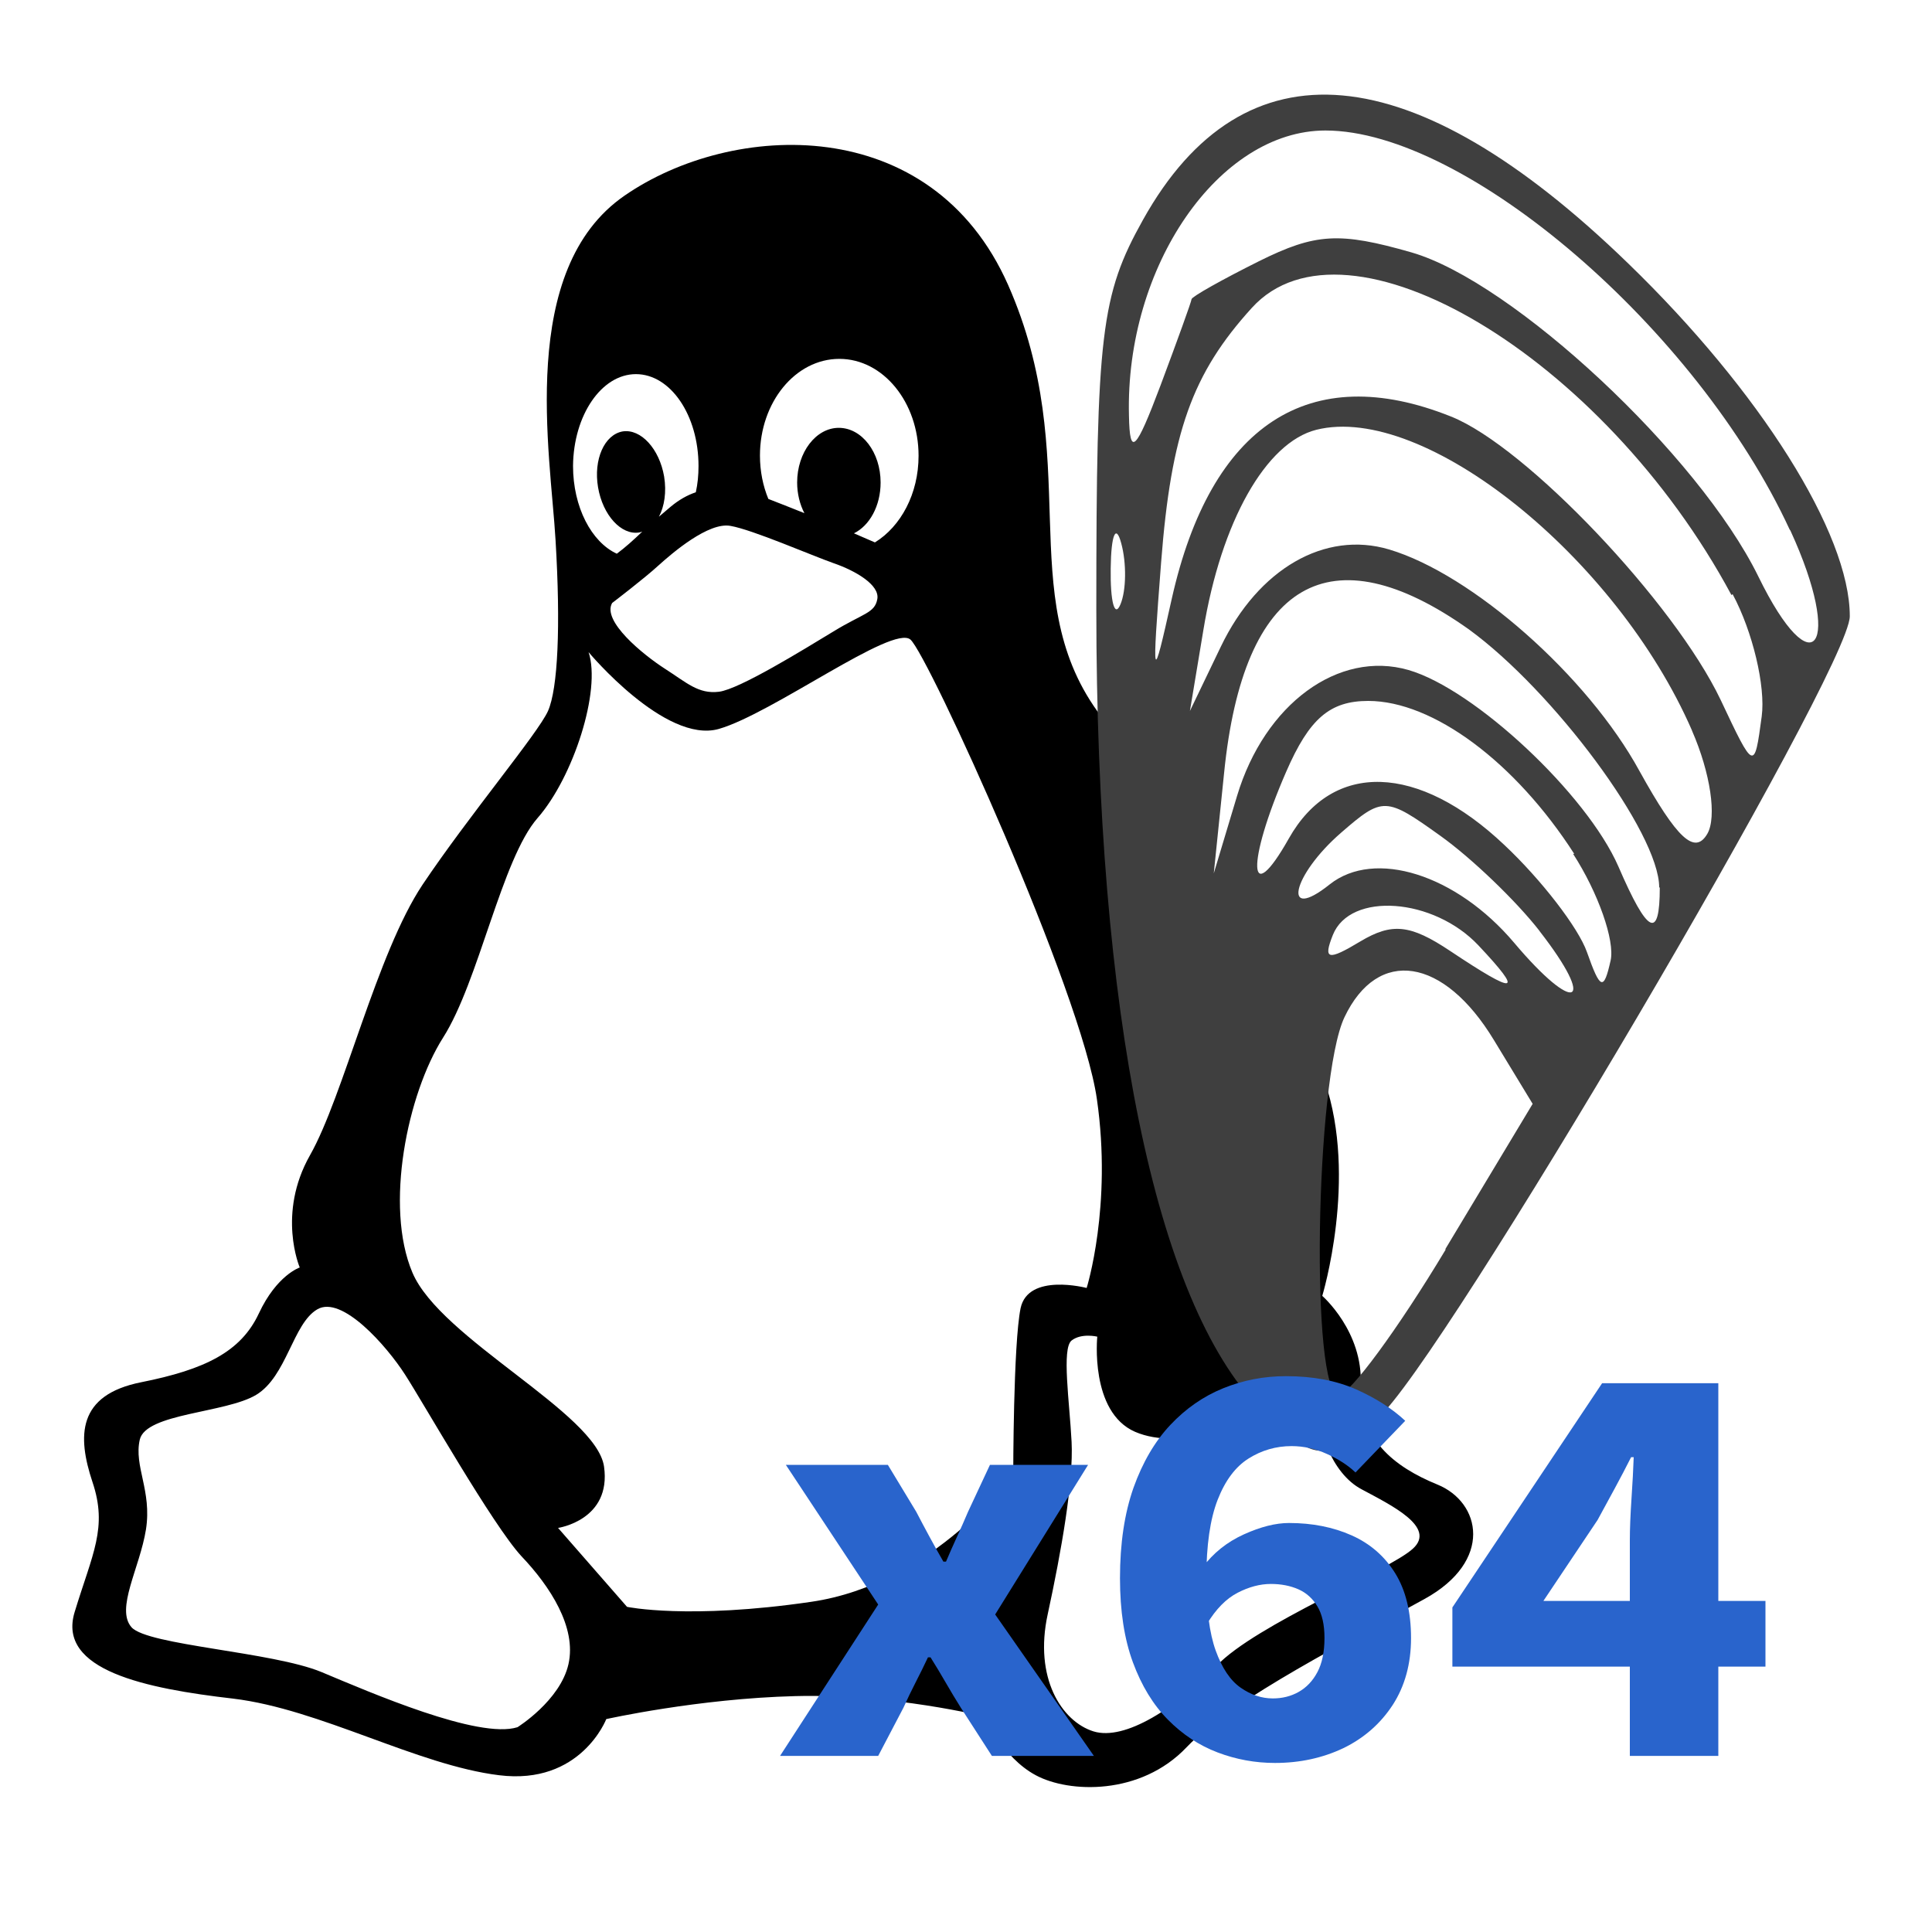
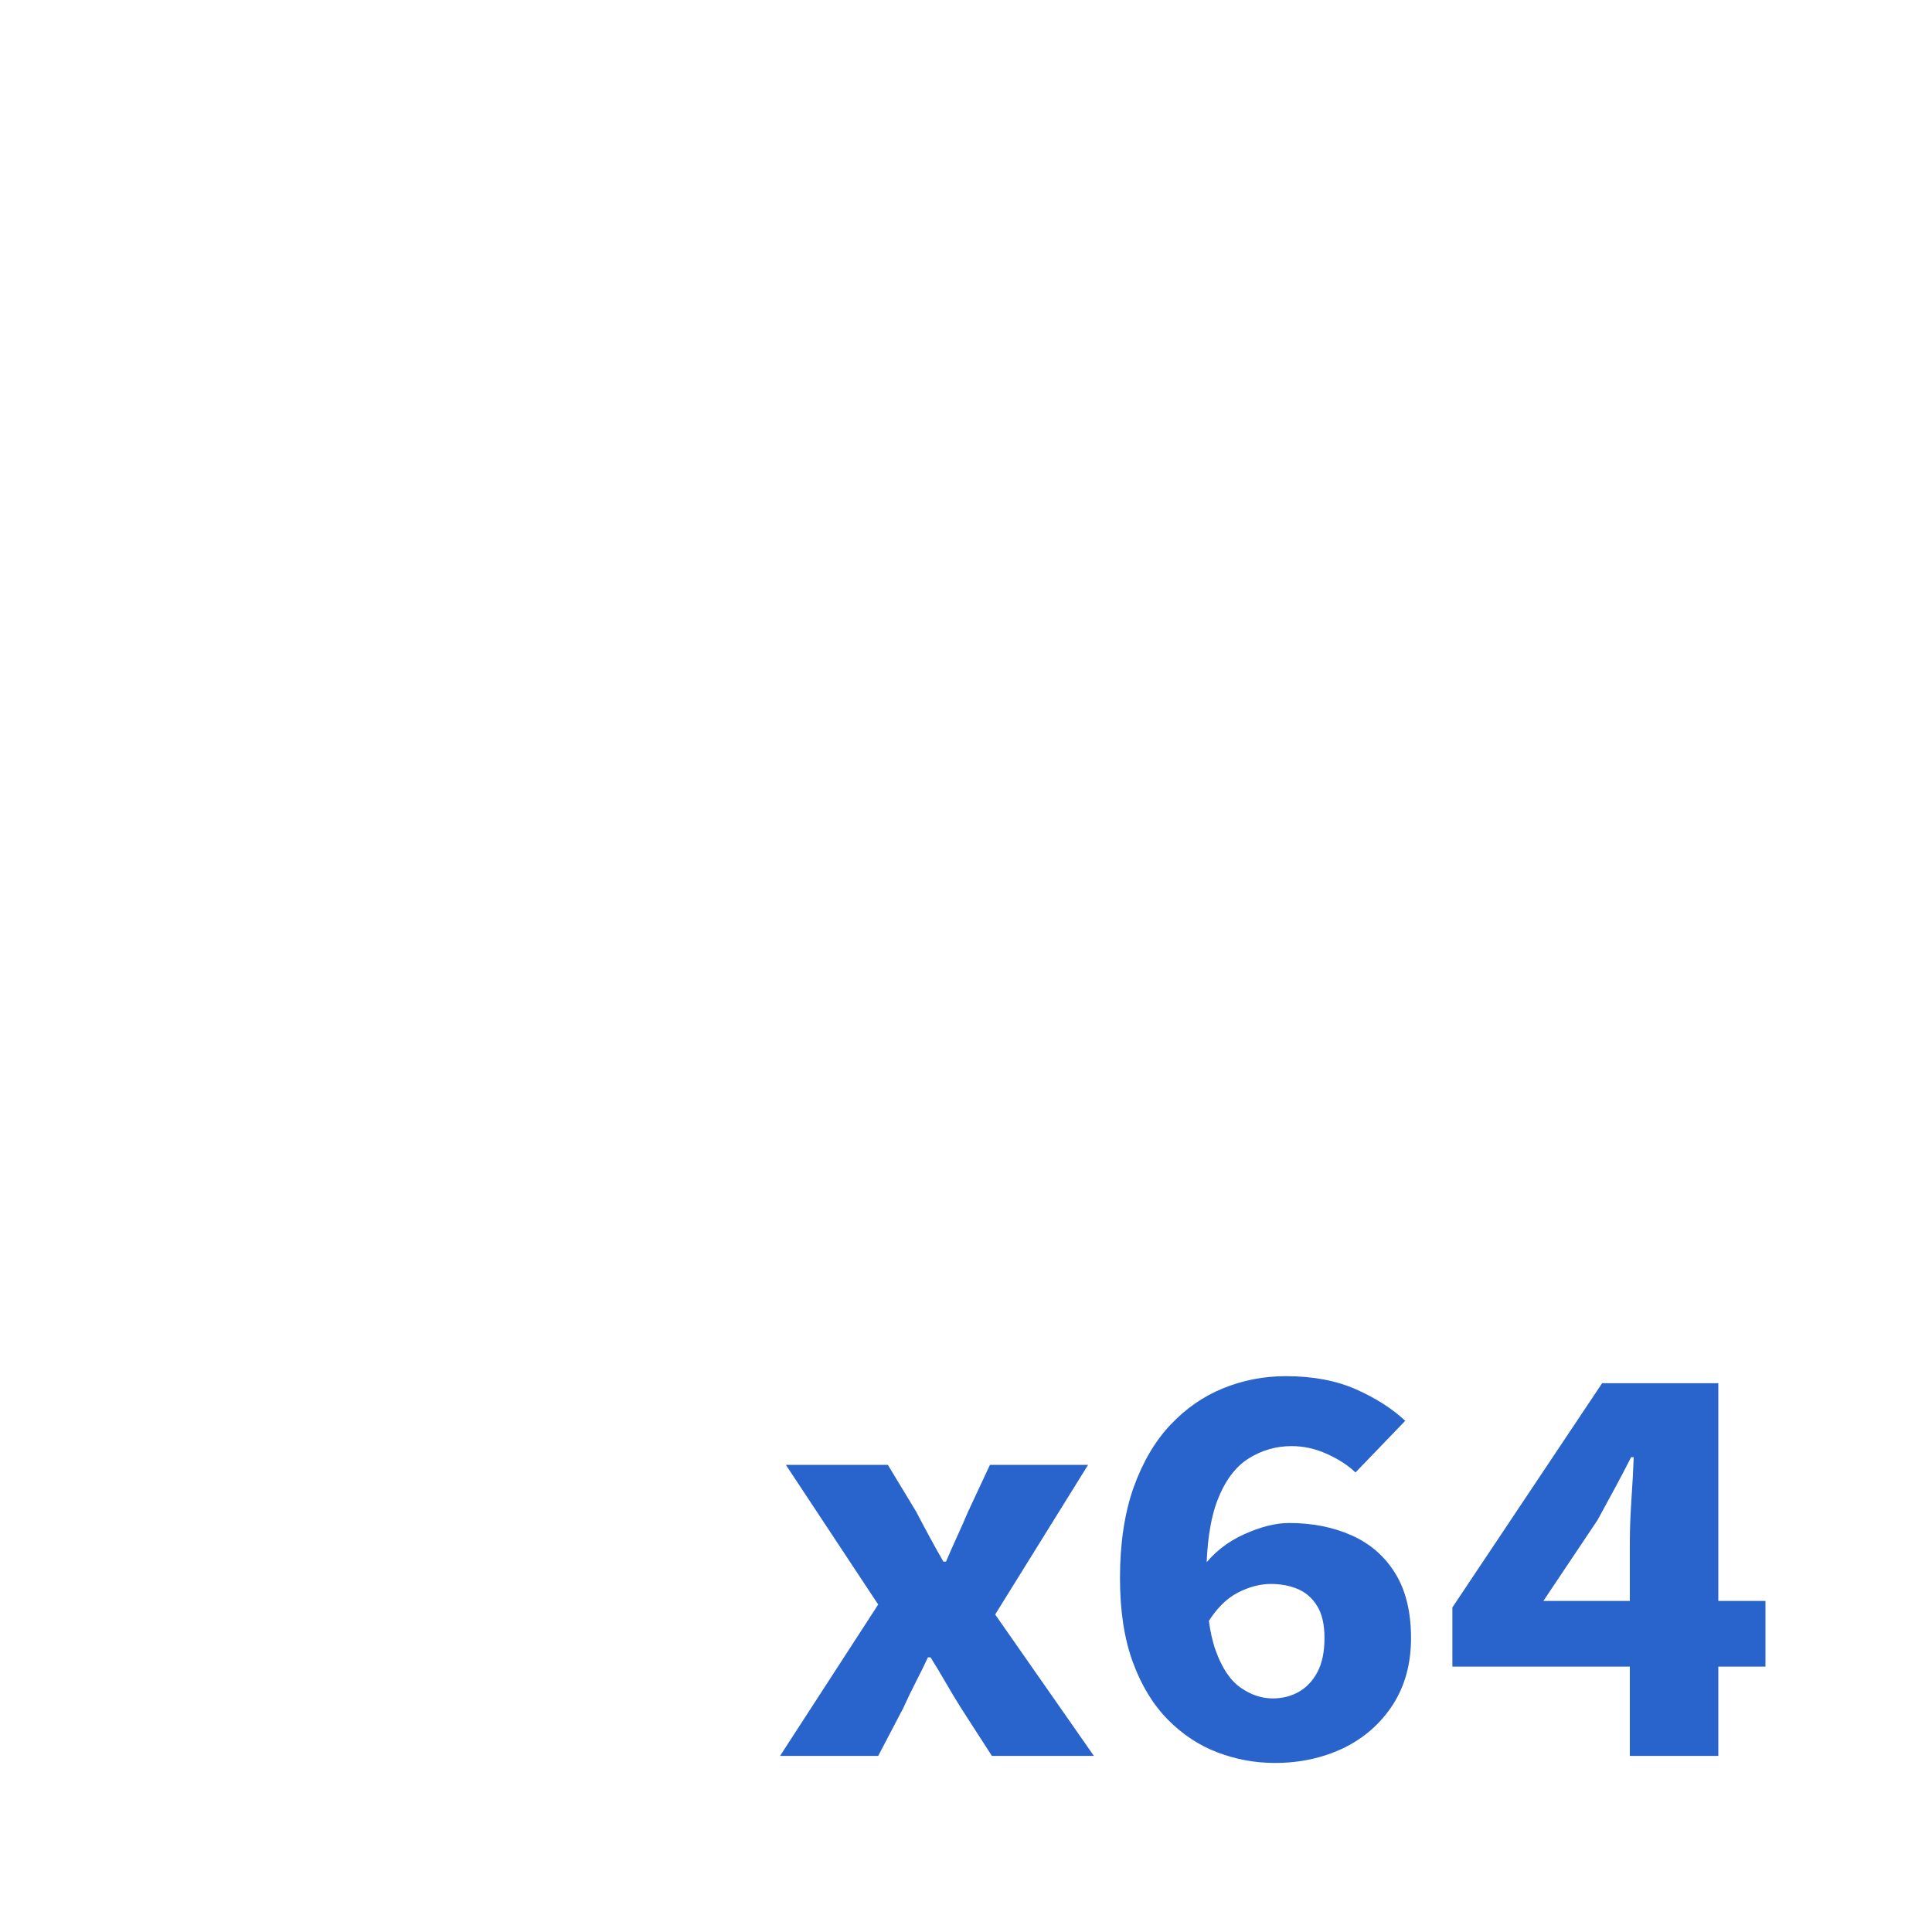
<svg xmlns="http://www.w3.org/2000/svg" version="1.1" id="Layer_1" x="0" y="0" viewBox="0 0 2000 2000" style="enable-background:new 0 0 2000 2000" xml:space="preserve">
  <style>.st3{display:inline;fill:#cc2929}.st4{fill:#2964cc}</style>
-   <path d="M1488 1536.8c-45-18.4-82-47.5-79.4-103 2.6-55.5-39.8-92.3-39.8-92.3s37-121.6 2.6-222c-34.4-100.6-148.2-261.6-235.4-383.2-87.2-121.6-13.2-261.8-92.4-441.3-79.6-179.7-285.8-169.3-396.9-92.6-111.2 76.5-76.8 266.8-71.6 356.7 5.4 89.7 2.4 153.7-7.8 176.9-10.4 23.2-82 108.4-129.8 179.7-47.6 71.3-82 219.3-116.6 280.2-34.4 60.7-10.6 116.2-10.6 116.2s-23.8 7.8-42.4 47.7c-18.6 39.6-55.6 57.9-121.8 71.1-66.2 13.2-66.2 55.7-50.4 103.2 16 47.5 0 74.1-18.4 134.6-18.6 60.5 74 79.3 164 89.7 90 10.8 190.6 68.9 275.3 79.3 84.6 10.6 111-58.1 111-58.1s95.2-21.3 195.8-23.8c100.6-2.6 195.8 21.2 195.8 21.2s18.6 42.3 53 60.7c34.4 18.6 108.6 21.2 156.2-29 47.8-50.3 174.8-113.6 246.2-153.4 71.6-39.4 58.4-100.2 13.4-118.5zM868.9 371.5c45.3 0 82 44.9 82 100.3 0 39.4-18.4 73.2-45.2 89.7-6.8-2.9-14.1-6.1-21.7-9.4 16.2-8 27.6-28.4 27.6-52.6 0-31.2-19.3-56.6-43.3-56.6-23.6 0-43.1 25.3-43.1 56.6 0 11.6 2.8 22.7 7.5 31.7-14.1-5.6-27.1-10.8-37.3-14.7-5.6-13.5-8.7-28.8-8.7-44.9 0-55.1 36.6-100.1 82.2-100.1zm-6 211.5c22.8 7.8 47.9 22.6 45.3 37.1-2.6 14.7-14.6 14.7-45.3 33.5-30.7 18.6-97.3 59.8-118.6 62.5-21.4 2.6-33.4-9.4-56.1-23.9-22.8-14.7-65.3-49.4-54.5-68 0 0 33.2-25.3 47.8-38.7 14.8-13.4 52.1-45.3 74.7-41.1 22.7 3.9 84 30.6 106.7 38.6zM658.3 387.3c35.8 0 64.8 42.5 64.8 95.1 0 9.7-.9 18.6-2.8 27.2-8.7 2.9-17.5 7.8-26.2 15.1-4.3 3.6-8.2 6.9-12 10.2 5.7-10.6 8-25.7 5.4-41.6-4.9-28.6-24-49.6-42.9-46.7-18.9 3.3-30.4 29-25.5 57.9 4.9 28.8 24 49.8 42.7 46.7 1-.2 2.1-.5 3.1-.9-9.2 8.8-17.7 16.5-26.4 22.9-26.2-12.1-45.3-48.2-45.3-90.9.5-52.5 29.5-95 65.1-95zm-69.8 1335.3c-8.5 37.8-52.8 65.4-52.8 65.4-40.3 12.7-152.2-35.9-202.9-57.1-50.7-21-179.6-27.6-196.6-46.3-16.9-19.1 8.5-61.4 14.9-101.3 6.3-40.2-12.7-65.4-6.4-93 6.4-27.4 88.8-27.4 120.4-46.3 31.8-19.1 38-73.9 63.4-88.6 25.4-14.9 71.7 37.8 90.9 67.7 18.9 29.3 90.9 156.1 120.4 187.9 29.7 31.2 57.2 73.6 48.7 111.6zm468-368.3c-7.6 37.3-7.6 171.9-7.6 171.9s-82 113.5-209.2 132c-127 18.6-190.6 5.2-190.6 5.2l-71.4-81.7s55.4-8 47.6-63.5c-8-55.5-169.4-132.2-198.4-200.9-29-68.5-5.2-184.9 31.8-243.2 37-58.1 60.6-184.8 97.8-227.3 37-42.2 66-132 52.8-171.7 0 0 79.4 95.2 134.8 79.5 55.6-16 180.1-108.4 198.4-92.5 18.4 16 177.2 364.6 193 475.7 16 110.9-10.6 195.5-10.6 195.5s-60.6-16-68.4 21zm406.1 248.9c-24.7 22.7-162.3 78.1-203.4 121.4-41 42.8-94.5 77.9-127.3 67.7-33-10.4-61.7-55.5-47.3-121.3 14.2-65.6 26.8-137.4 24.7-178.5-2.1-41.1-10.4-96.6 0-104.8 10.2-8 26.6-4 26.6-4s-8 77.9 39.1 98.5c47.3 20.3 115-8.2 135.7-29 20.7-20.5 35.1-51.2 35.1-51.2s20.5 10.4 18.4 43.2c-2.1 32.8 14.2 80.1 45.3 96.5 30.5 16.4 77.8 39.1 53.1 61.5z" />
-   <path d="M1685.7 272.9c-223.3-216.7-398.2-232.4-502.5-45.3-43.5 77.8-48.3 117.7-48.3 403 0 419 61 717.2 169.5 827.9l-.2-1.8c56.4 57.8 65.8 58.6 122.2 11.2 63.8-53.9 488.5-774.7 488.5-829.9.1-85.8-93.2-233.4-229.2-365.1zm-525.8 352.7c-6 14.4-10.6-2.4-10.1-37.3.4-34.8 5.4-46.5 10.9-25.9 5.6 20.5 5.2 48.9-.8 63.2zm336.5 668.2c-49.6 82.6-99.4 150.2-110.5 150.2-29.4 0-24.6-327 5.9-391 34.5-72.6 102.7-62.2 154.7 23.7l40.1 66-90.3 150.2.1.9zm-116.6-326c17.9-44.8 104.1-38.6 150.7 10.9 47.5 50.5 39.9 51.9-29.5 5.6-41.1-27.4-60-29.3-92.7-9.8-33.7 20.3-38.8 19.1-28.5-6.7zm187.6 8.1c-59.8-70.7-144.4-97.4-191-60.3-49.8 39.7-39-9.4 11.8-53.5 43.3-37.6 46.3-37.4 103.1 3.3 32.3 23.1 78.4 67.4 102.5 98.4h-.1c60 77.1 37.3 87.5-26.3 12.1zm99.9 18.4c-7.1 31.8-10.7 30.4-24.5-8.7-8.8-25.1-47.3-75-85.3-110.7-89.3-84.7-177.9-87.5-223.3-6.9-42.2 74.8-44.2 26.1-2.7-69.2 23.9-54.9 45.1-73.2 84.9-73.2 67 0 152.1 63.2 213.3 158.4l-1.3-.2c26 40.2 43.5 90.1 38.9 110.5zm8.1-97.2c-32.7-75-148.9-183.7-217.3-203.5-72.4-20.9-148.9 35.1-177.5 130.3l-24.1 80.2 10.7-104.1c19.9-198.3 109.5-250.4 253.2-148.6 87.7 63.8 197.2 210.9 197.2 267.3h.6c0 54.8-12.5 48.6-42.8-21.6zm92-33.9c-13 22.1-31.3 5.2-70.2-65-53.8-98.6-173.5-203.9-259.2-229.4-66.4-19.8-135.4 20-174.1 100.4l-32.1 66.8 13.9-83.6c18.5-112.7 64.8-194.4 117-207.5 111.7-27.9 310.6 131.9 388.8 311.2l.1.4c19.1 43.8 25.8 89.4 15.8 106.7zm56.3-121.5c-7.6 56.6-7.8 56.4-42.5-17.2-47.9-100.5-201.2-262.3-279.1-293.3-146.7-58.7-248.8 8.6-289.1 188.7-20.1 90.2-20.7 88.2-11-37.9 10.4-134.3 32.1-195.3 93.9-263.3 97.7-107.7 363.7 49.9 496.5 297.3l1.2-.9c20.7 38.5 34.3 95.5 30.1 126.6zm-3.6-145.2c-61.8-125.7-253.8-304.8-358.9-335.2-74.6-21.4-99.3-20-157.9 9.1-38.1 19-69.6 36.7-69.8 39.3-.2 2.6-14.7 42.7-32.1 89.2-25.7 68.2-31.9 74.4-32.7 31.5-4-155 93.3-295.3 203.4-295.3 145.6 0 384.6 205.5 480.5 413l.8 1.1c55.2 119.9 23.9 164.6-33.3 47.3z" style="fill:#3f3f3f" />
  <path class="st4" d="M807.5 1817.7 909.1 1661l-95.6-144.6h105.6l29.4 48.6c4.4 8.5 9 17.1 13.7 25.8 4.7 8.7 9.5 17.3 14.4 25.8h2.7c3.6-8.5 7.4-17.1 11.4-25.8s7.8-17.3 11.4-25.8l22.7-48.6h101.6l-96.2 154.9 102.2 146.4h-105.6l-32.1-49.8c-5.3-8.5-10.6-17.2-15.7-26.1-5.1-8.9-10.4-17.6-15.7-26.1h-2.7c-4 8.5-8.2 17.1-12.7 25.8s-8.7 17.5-12.7 26.4l-26.1 49.8H807.5zM1319.9 1825c-20.5 0-40.3-3.6-59.5-10.9-19.2-7.3-36.3-18.6-51.5-34-15.2-15.4-27.2-35.1-36.1-59.2-8.9-24.1-13.4-53.2-13.4-87.2 0-36 4.7-67.2 14-93.6 9.4-26.3 22.1-48 38.1-65s34.3-29.7 54.8-38 42.1-12.5 64.8-12.5c28.1 0 52.3 4.6 72.8 13.7s37.4 20 50.8 32.5l-51.5 53.5c-7.6-7.3-17.4-13.7-29.4-19.1-12-5.5-24.3-8.2-36.8-8.2-16 0-30.9 4.3-44.4 12.8-13.6 8.5-24.3 22.8-32.1 42.8-7.8 20-11.7 47.1-11.7 81.1 0 32 3.2 57 9.7 75 6.5 18 15 30.8 25.7 38.3 10.7 7.5 21.8 11.2 33.4 11.2 9.8 0 18.7-2.2 26.7-6.7s14.5-11.2 19.4-20.4c4.9-9.1 7.4-21 7.4-35.5 0-13.8-2.5-24.7-7.4-32.8-4.9-8.1-11.5-14-19.7-17.6-8.2-3.6-17.7-5.5-28.4-5.5-11.1 0-22.6 3-34.4 9.1-11.8 6.1-22.4 16.8-31.7 32.2l-4.7-58.3c11.1-15 25.4-26.4 42.8-34.3 17.4-7.9 33-11.8 46.8-11.8 24.1 0 45.7 4.3 64.8 12.8 19.1 8.5 34.2 21.6 45.1 39.2 10.9 17.6 16.4 40 16.4 67.1 0 26.7-6.4 49.8-19 69.3-12.7 19.4-29.7 34.3-51.1 44.7-21.3 10.1-44.9 15.3-70.7 15.3zM1687.2 1817.7v-223c0-12.2.6-26.5 1.7-43.1s1.9-31 2.3-43.1h-2.7c-5.3 10.5-10.9 21.2-16.7 31.9-5.8 10.7-11.8 21.8-18 33.1l-56.1 83.8h229.9v68h-324.1V1664l155-232.1h120.3v385.8h-91.6z" />
</svg>